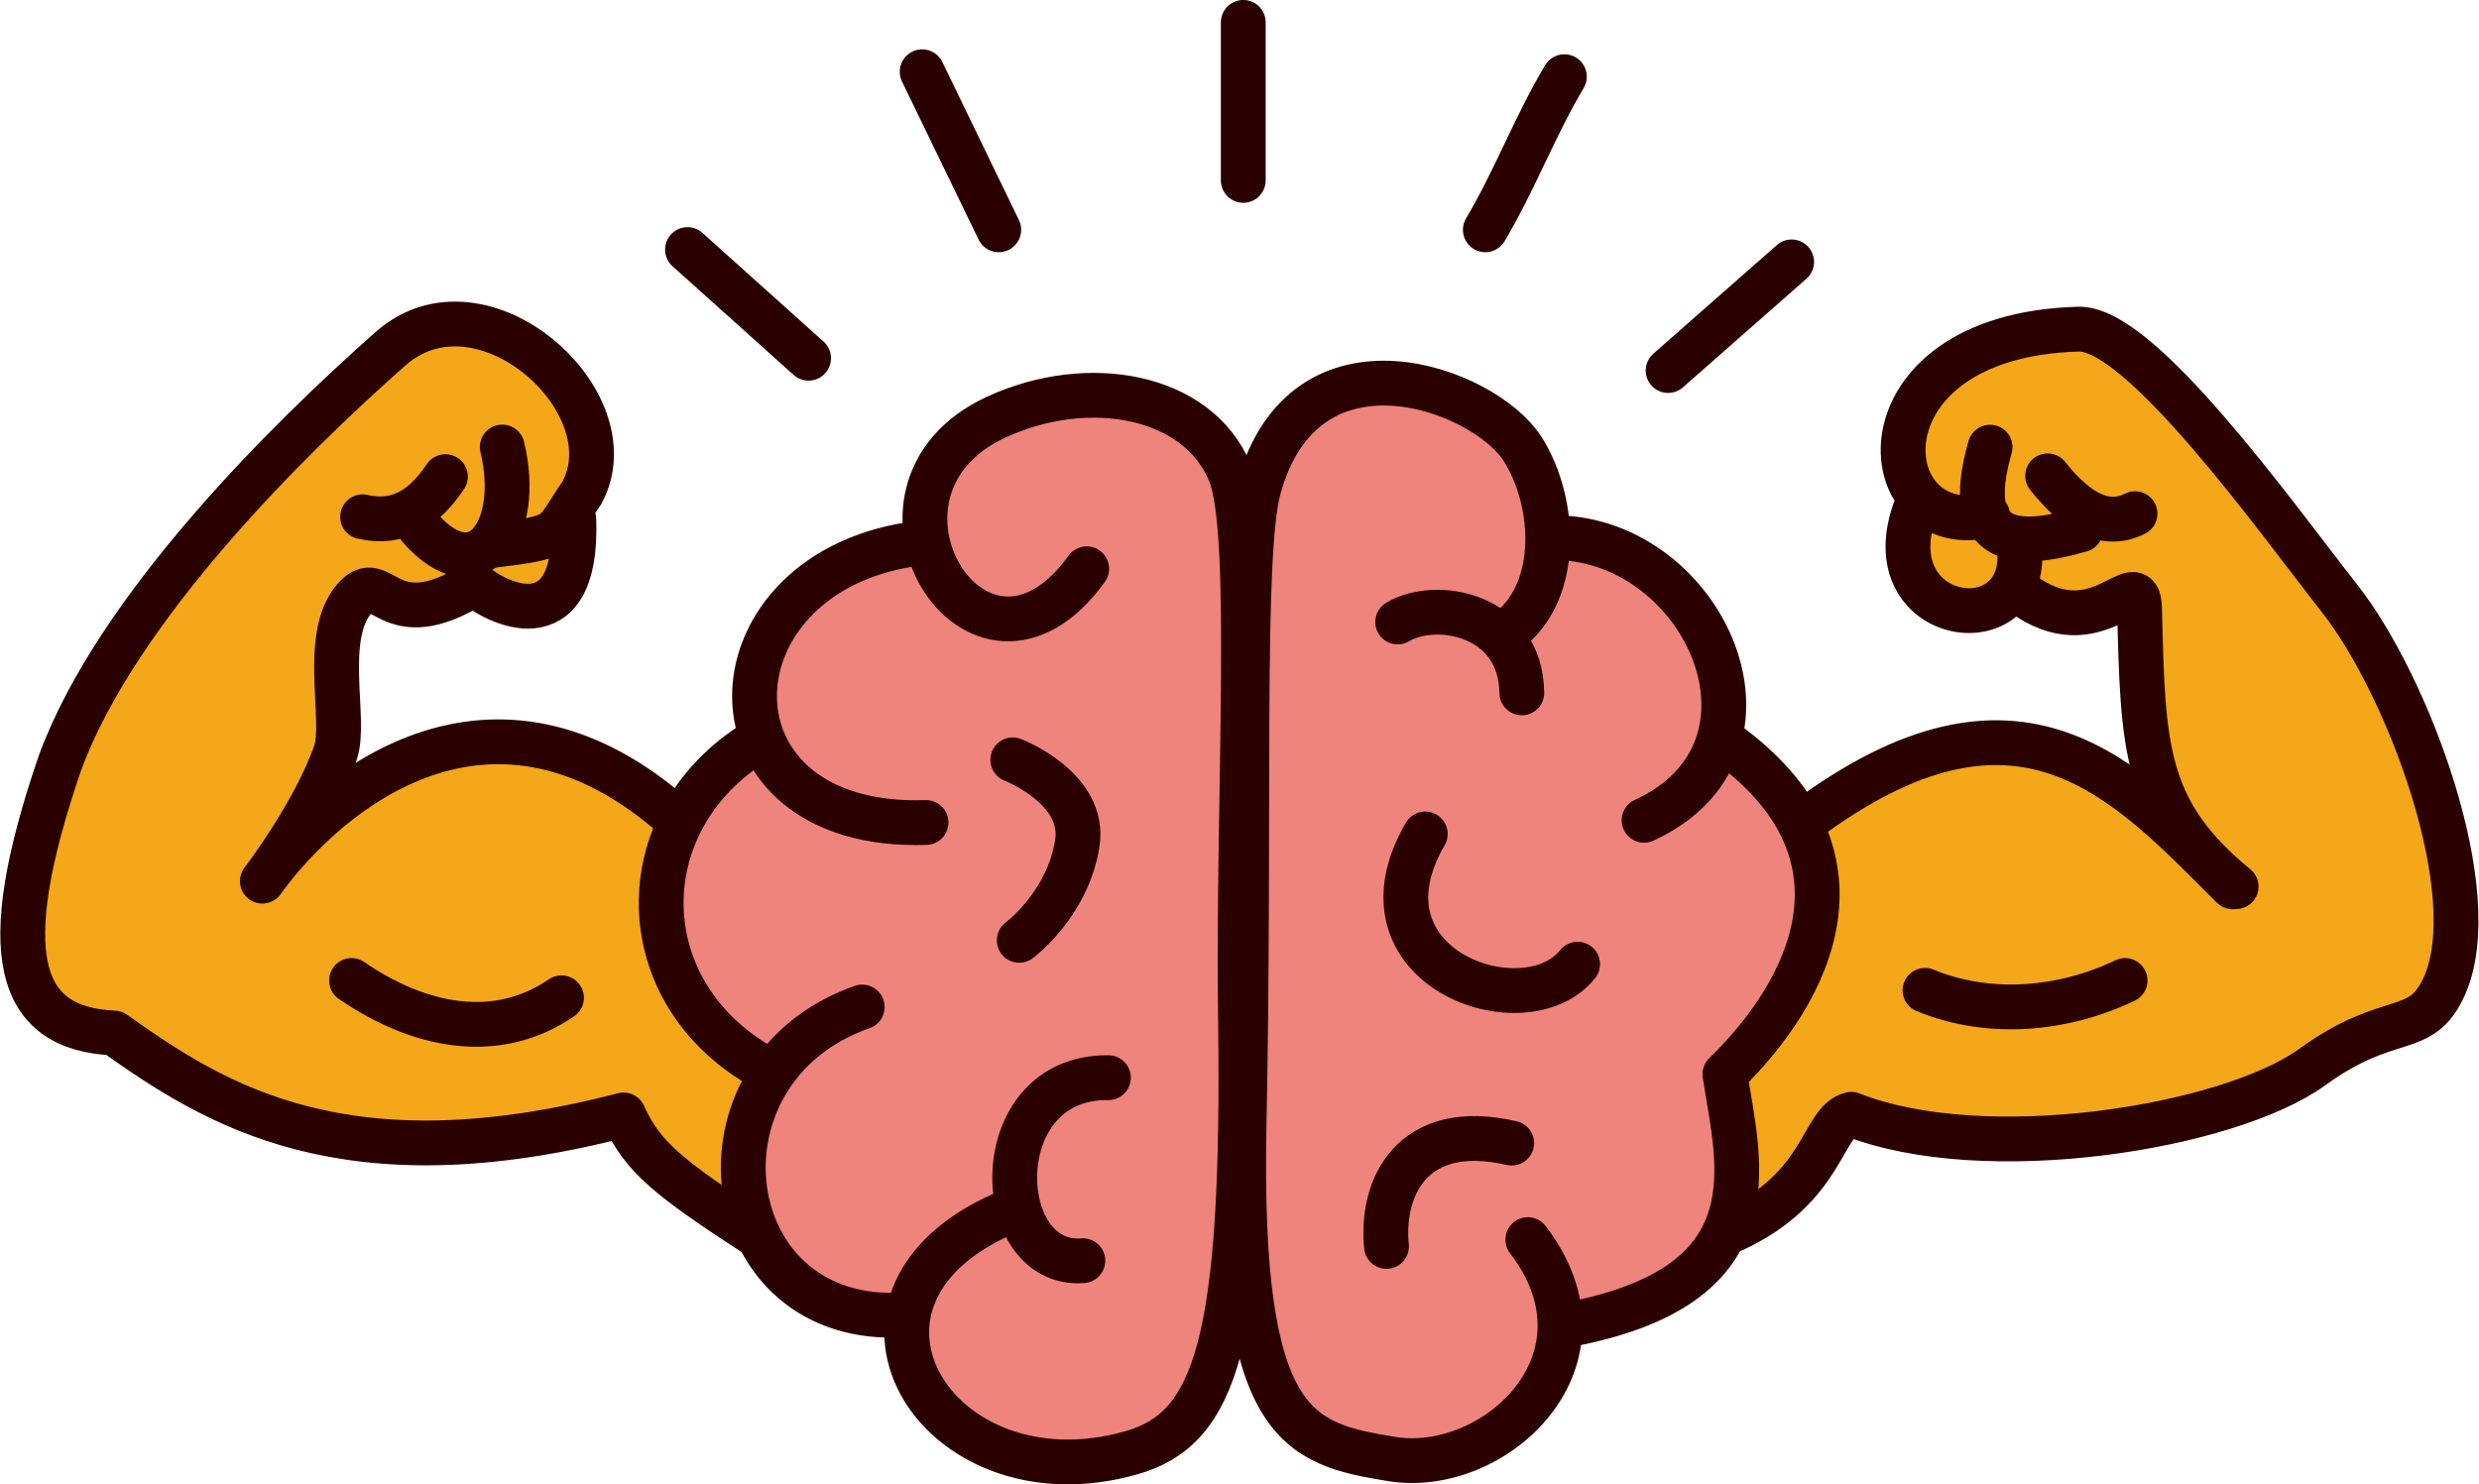
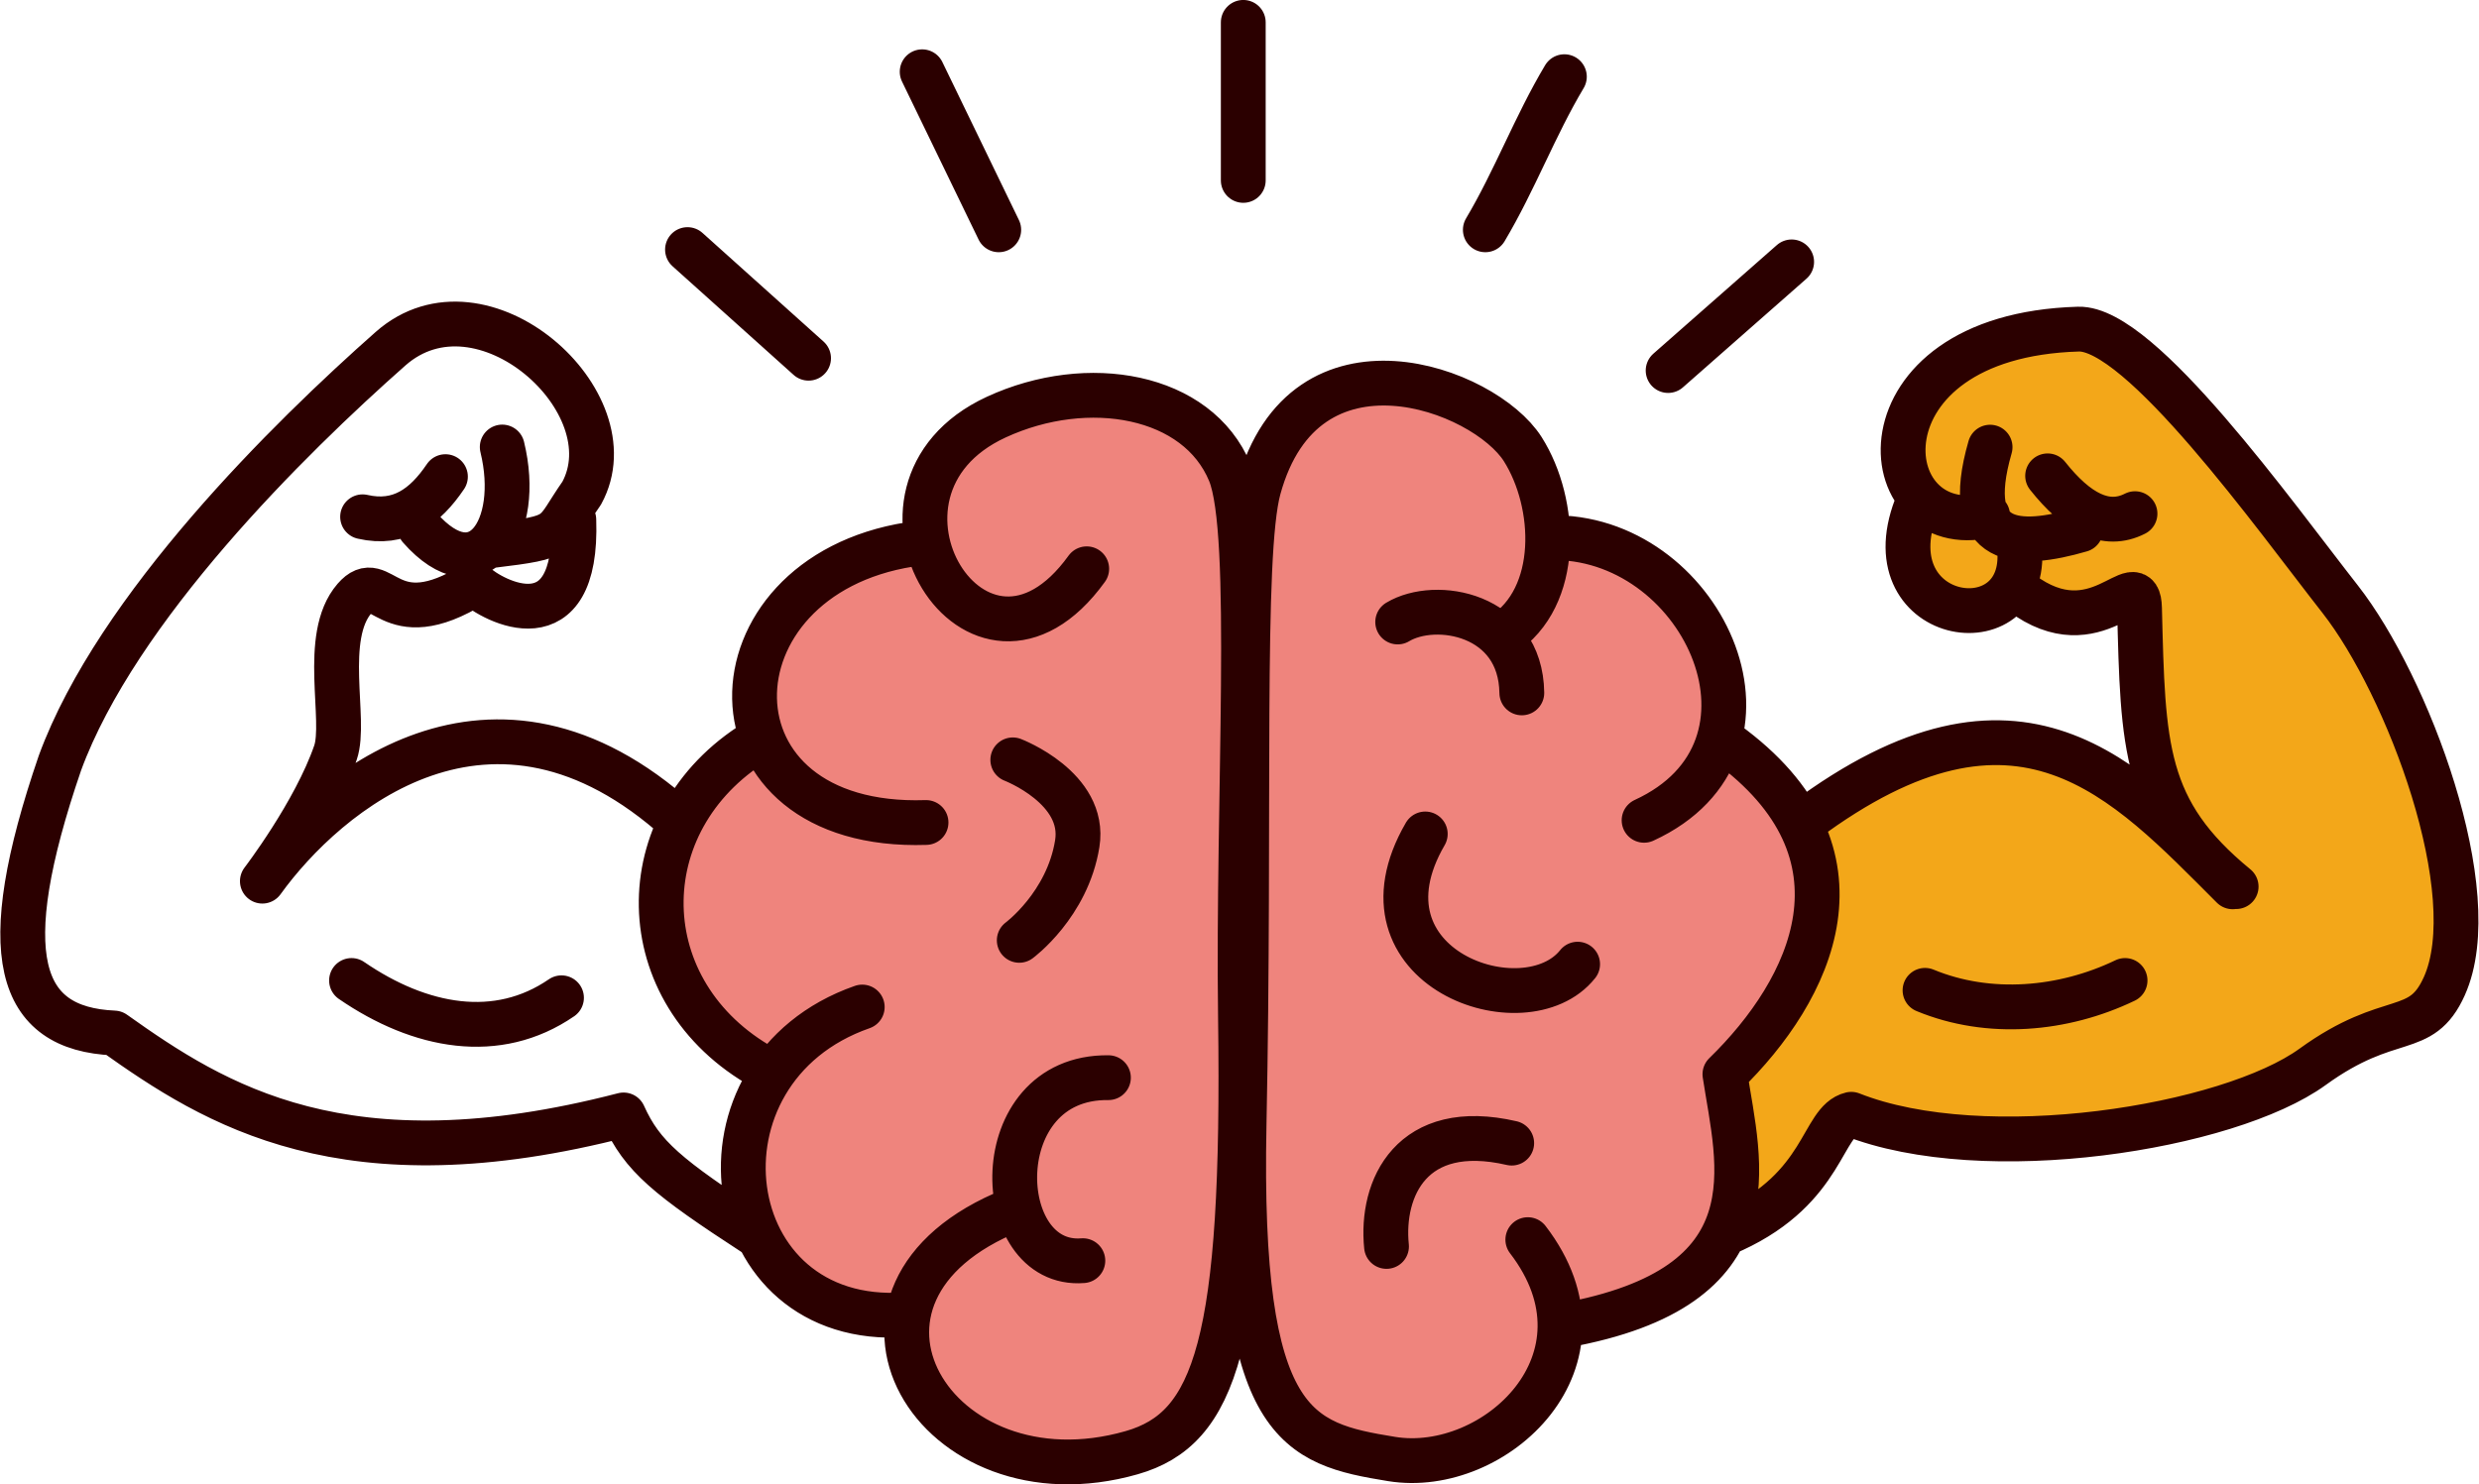
<svg xmlns="http://www.w3.org/2000/svg" xmlns:ns1="http://www.inkscape.org/namespaces/inkscape" xmlns:ns2="http://sodipodi.sourceforge.net/DTD/sodipodi-0.dtd" width="37.227mm" height="22.297mm" viewBox="0 0 37.227 22.297" version="1.1" id="svg1" ns1:version="1.4 (e7c3feb, 2024-10-09)" ns2:docname="CerebroMusculoso3.svg">
  <ns2:namedview id="namedview1" pagecolor="#ffffff" bordercolor="#666666" borderopacity="1.0" ns1:showpageshadow="2" ns1:pageopacity="0.0" ns1:pagecheckerboard="0" ns1:deskcolor="#d1d1d1" ns1:document-units="pt" ns1:zoom="3.0645342" ns1:cx="171.64109" ns1:cy="85.494233" ns1:window-width="1440" ns1:window-height="876" ns1:window-x="1440" ns1:window-y="0" ns1:window-maximized="1" ns1:current-layer="g22" />
  <defs id="defs1" />
  <g ns1:label="Capa 1" ns1:groupmode="layer" id="layer1" transform="translate(-98.306,-3.322)">
    <g id="g22" transform="translate(472.873,-390.664)" style="stroke-width:0.4;stroke-dasharray:none">
      <path style="fill:#f3a719;fill-opacity:1;stroke:none;stroke-width:0.056;stroke-linecap:butt;stroke-linejoin:miter;stroke-dasharray:none;stroke-opacity:1" d="m -347.611,406.631 c 1.102,-1.784 4.429,-2.426 6.368,0.514 -1.493,-1.933 -1.135,-2.295 -1.284,-4.194 -0.645,0.397 -1.45,0.338 -1.695,-0.051 -0.955,0.705 -2.091,0.064 -1.626,-1.404 -0.168,-0.928 -0.081,-1.406 0.599,-2.105 2.42,-0.875 2.506,-0.413 3.218,0.462 0.623,0.765 3.299,3.24 4.207,6.642 0.478,2.047 -0.064,3.034 -1.297,3.013 -1.861,1.517 -5.181,1.905 -7.686,1.284 -0.927,1.186 -1.118,1.425 -2.229,1.878 -0.332,-2.032 0.498,-3.825 1.425,-6.037 z" id="path22-7" ns2:nodetypes="ccccccsccccc" />
-       <path style="fill:#f3a719;fill-opacity:1;stroke:none;stroke-width:0.056;stroke-linecap:butt;stroke-linejoin:miter;stroke-dasharray:none;stroke-opacity:1" d="m -364.248,406.407 c -1.67,-1.668 -4.589,-1.908 -6.368,0.822 1.805,-2.207 0.668,-3.128 1.515,-4.425 0.869,0.291 1.359,0.423 1.635,-0.06 0.955,0.705 1.509,0.492 1.506,-0.993 0.558,-0.928 0.389,-1.731 -0.377,-2.431 -1.425,-0.985 -2.533,-0.229 -3.287,0.65 -0.642,0.75 -3.577,3.206 -4.485,6.607 -0.478,2.047 0.205,3.017 1.369,3.013 1.604,1.816 5.809,1.835 7.395,1.096 0.975,1.234 1.467,1.487 2.579,1.939 0.332,-2.032 -0.556,-4.006 -1.483,-6.218 z" id="path22" ns2:nodetypes="ccccccsccccc" />
      <path style="fill:#ef847d;fill-opacity:1;stroke:none;stroke-width:0.056;stroke-linecap:butt;stroke-linejoin:miter;stroke-dasharray:none;stroke-opacity:1" d="m -360.795,402.066 c -0.907,0.399 -2.566,0.534 -2.482,2.939 -1.556,1.489 -2.177,3.319 7e-5,4.917 -0.235,2.575 -0.104,3.438 2.276,3.864 0.087,2.459 2.938,2.577 4.193,1.649 0.592,-0.193 0.649,-2.411 0.873,-3.379 -0.085,3.314 1.273,3.779 2.561,3.845 1.517,-0.099 1.954,-0.822 2.281,-1.999 2.571,-0.449 2.719,-1.614 2.454,-3.732 1.188,-1.381 2.209,-3.772 -0.05,-5.002 0.19,-1.576 -0.905,-3.055 -2.605,-3.12 -0.422,-1.153 0.267,-1.156 -1.372,-2.126 -2.947,-0.731 -3.043,1.006 -3.195,2.524 0.046,-3.733 -4.886,-2.919 -4.934,-0.379 z" id="path21" ns2:nodetypes="cccccccccccccc" />
      <path id="path20-7-38" style="fill:none;stroke:#2b0000;stroke-width:0.673;stroke-linecap:round;stroke-linejoin:round;stroke-dasharray:none;stroke-opacity:1" d="m -359.358,405.4 c 0,0 1.103,0.422 0.968,1.259 -0.148,0.92 -0.871,1.452 -0.871,1.452 m 5.683,-4.782 c 0.568,-0.342 1.848,-0.127 1.864,1.065 m 0.632,9.503 c 3.21,-0.576 2.623,-2.426 2.418,-3.775 1.301,-1.266 2.315,-3.316 0.019,-4.979 m -5.101,7.566 c -0.089,-0.876 0.376,-1.9 1.88,-1.552 m -1.298,-4.644 c -1.169,2.012 1.502,2.943 2.288,1.956 m -0.315,-6.406 c 2.231,0.04 3.641,3.175 1.313,4.245 m -1.746,6.299 c 1.387,1.807 -0.497,3.547 -2.046,3.295 -1.417,-0.231 -2.307,-0.473 -2.215,-5.027 0.095,-4.718 -0.052,-8.56 0.22,-9.552 0.687,-2.506 3.385,-1.504 3.965,-0.59 0.517,0.817 0.574,2.223 -0.306,2.791 m -8.655,2.817 c -3.433,0.115 -3.354,-3.687 -0.24,-4.177 m -2.294,7.806 c -1.95,-1.166 -1.921,-3.747 0.069,-4.896 m 2.157,8.661 c -2.859,0.202 -3.362,-3.674 -0.65,-4.622 m 3.697,1.061 c -1.858,-0.022 -1.76,2.86 -0.384,2.749 m 0.058,-10.393 c -1.629,2.258 -3.746,-1.177 -1.357,-2.279 1.375,-0.634 3.022,-0.341 3.507,0.834 0.373,0.903 0.114,4.91 0.159,8.18 0.068,4.908 -0.373,6.181 -1.633,6.542 -2.967,0.849 -4.91,-2.4 -1.788,-3.646 m 3.463,-17.839 v 2.374 m -4.822,-1.632 c 0.383,0.791 0.767,1.583 1.15,2.374 m 8.494,-2.3 c -0.443,0.742 -0.745,1.557 -1.187,2.3 m -11.981,0.297 c 0.606,0.544 1.212,1.088 1.818,1.632 m 14.763,-1.447 c -0.618,0.544 -1.236,1.088 -1.855,1.632 m -13.706,12.976 c -1.328,-0.864 -1.701,-1.174 -1.98,-1.794 -4.19,1.087 -6.137,-0.155 -7.651,-1.231 -1.444,-0.063 -1.803,-1.169 -0.813,-4.056 0.854,-2.329 3.445,-4.881 4.965,-6.223 1.367,-1.207 3.616,0.804 2.87,2.17 -0.453,0.649 -0.252,0.654 -1.344,0.786 m 22.457,-0.452 c -1.736,0.408 -2.049,-2.698 1.363,-2.798 0.932,-0.028 2.946,2.8 3.932,4.058 1.011,1.291 2.192,4.413 1.563,5.812 -0.355,0.788 -0.806,0.362 -1.977,1.211 -1.264,0.917 -4.931,1.505 -6.929,0.713 -0.444,0.105 -0.39,1.097 -1.777,1.738 m -18.481,-11.761 c 0.301,1.233 -0.368,2.198 -1.236,1.214 m 0.383,-0.769 c -0.304,0.45 -0.683,0.732 -1.244,0.603 m 25.801,0.196 c -0.922,0.268 -1.798,0.272 -1.361,-1.242 m 0.864,0.431 c 0.437,0.551 0.874,0.791 1.312,0.568 m -3.29,-0.094 c -0.679,1.788 1.775,2.112 1.547,0.539 M -365.95,401.793 c 0.066,1.908 -1.215,1.225 -1.495,0.964 -1.308,0.814 -1.387,-0.256 -1.798,0.218 -0.5,0.577 -0.118,1.827 -0.286,2.316 -0.31,0.901 -1.098,1.931 -1.098,1.931 0.954,-1.323 3.441,-3.447 6.258,-0.901 m 20.155,-3.431 c 1.14,0.855 1.759,-0.453 1.776,0.231 0.052,2.087 0.06,3.042 1.451,4.183 m -6.48,-0.985 c 3.236,-2.41 4.809,-0.629 6.428,0.988 m -28.249,1.407 c 1.034,0.71 2.191,0.921 3.153,0.26 m 23.48,-0.26 c -0.925,0.445 -2.043,0.546 -3.004,0.148" ns2:nodetypes="cscccccccccccccssssccccccccccsssscccccccccccccccscccssssccccccccccccccsscccsccccccc" />
    </g>
  </g>
</svg>